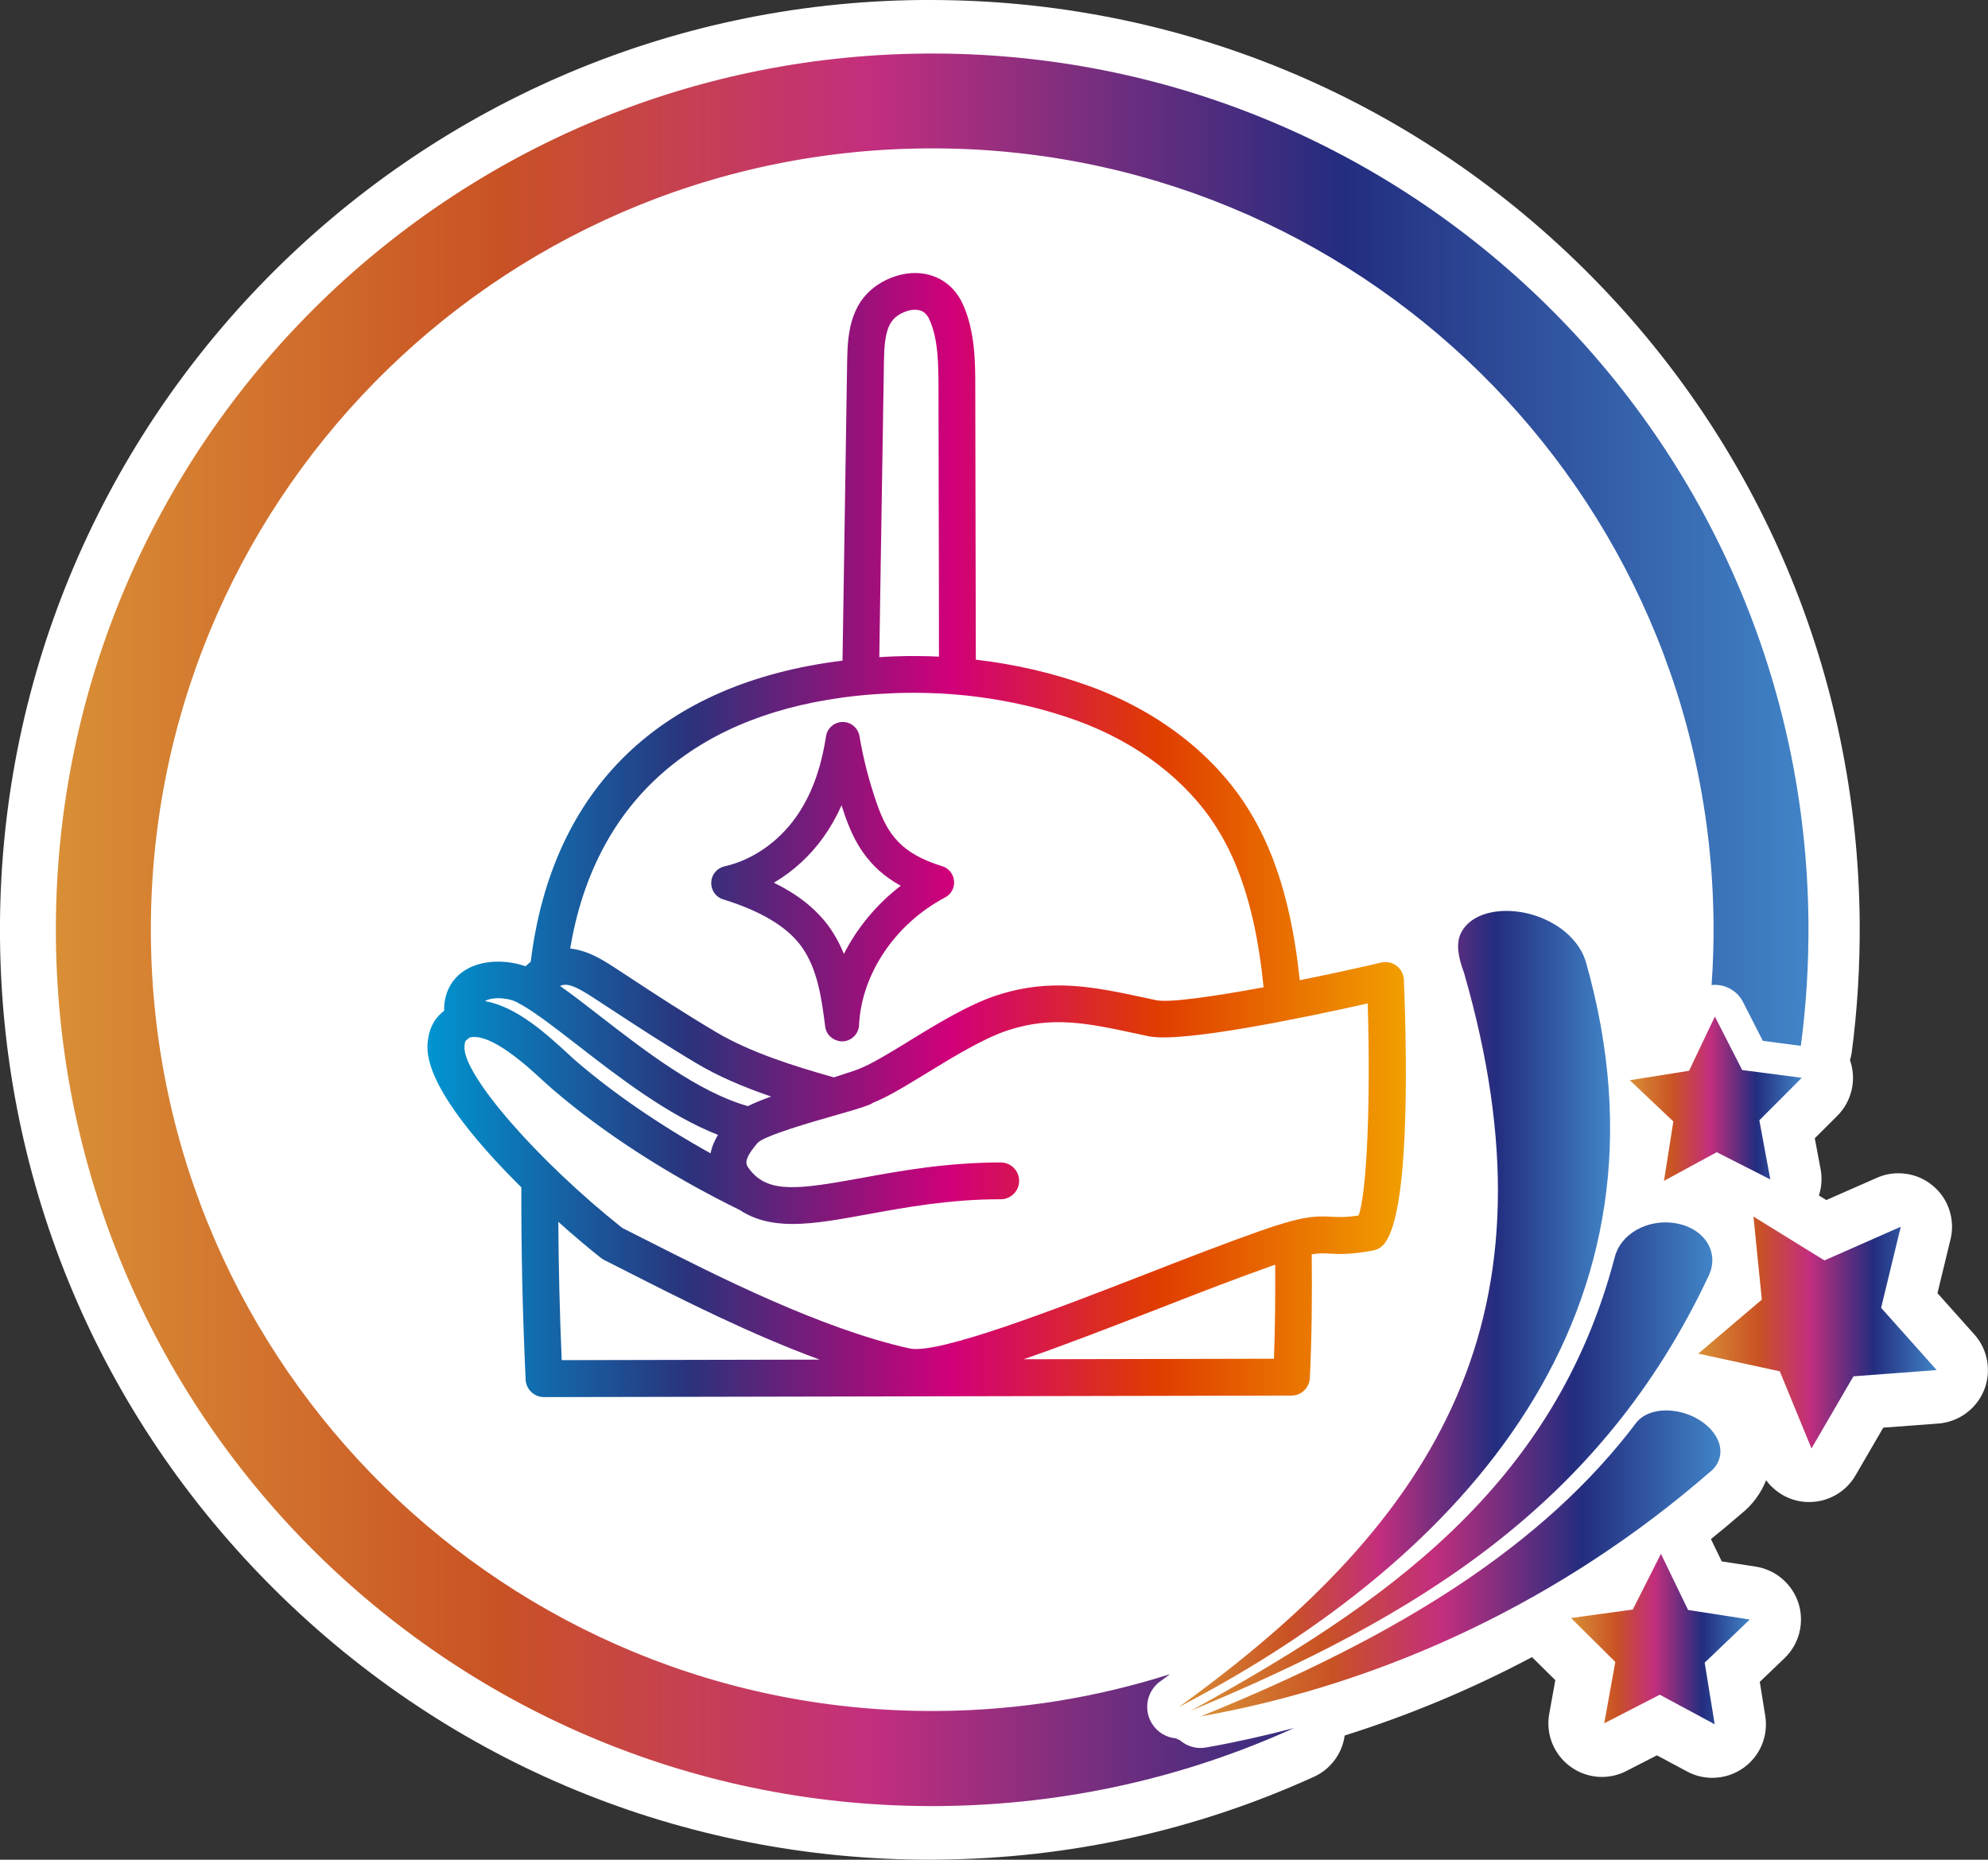
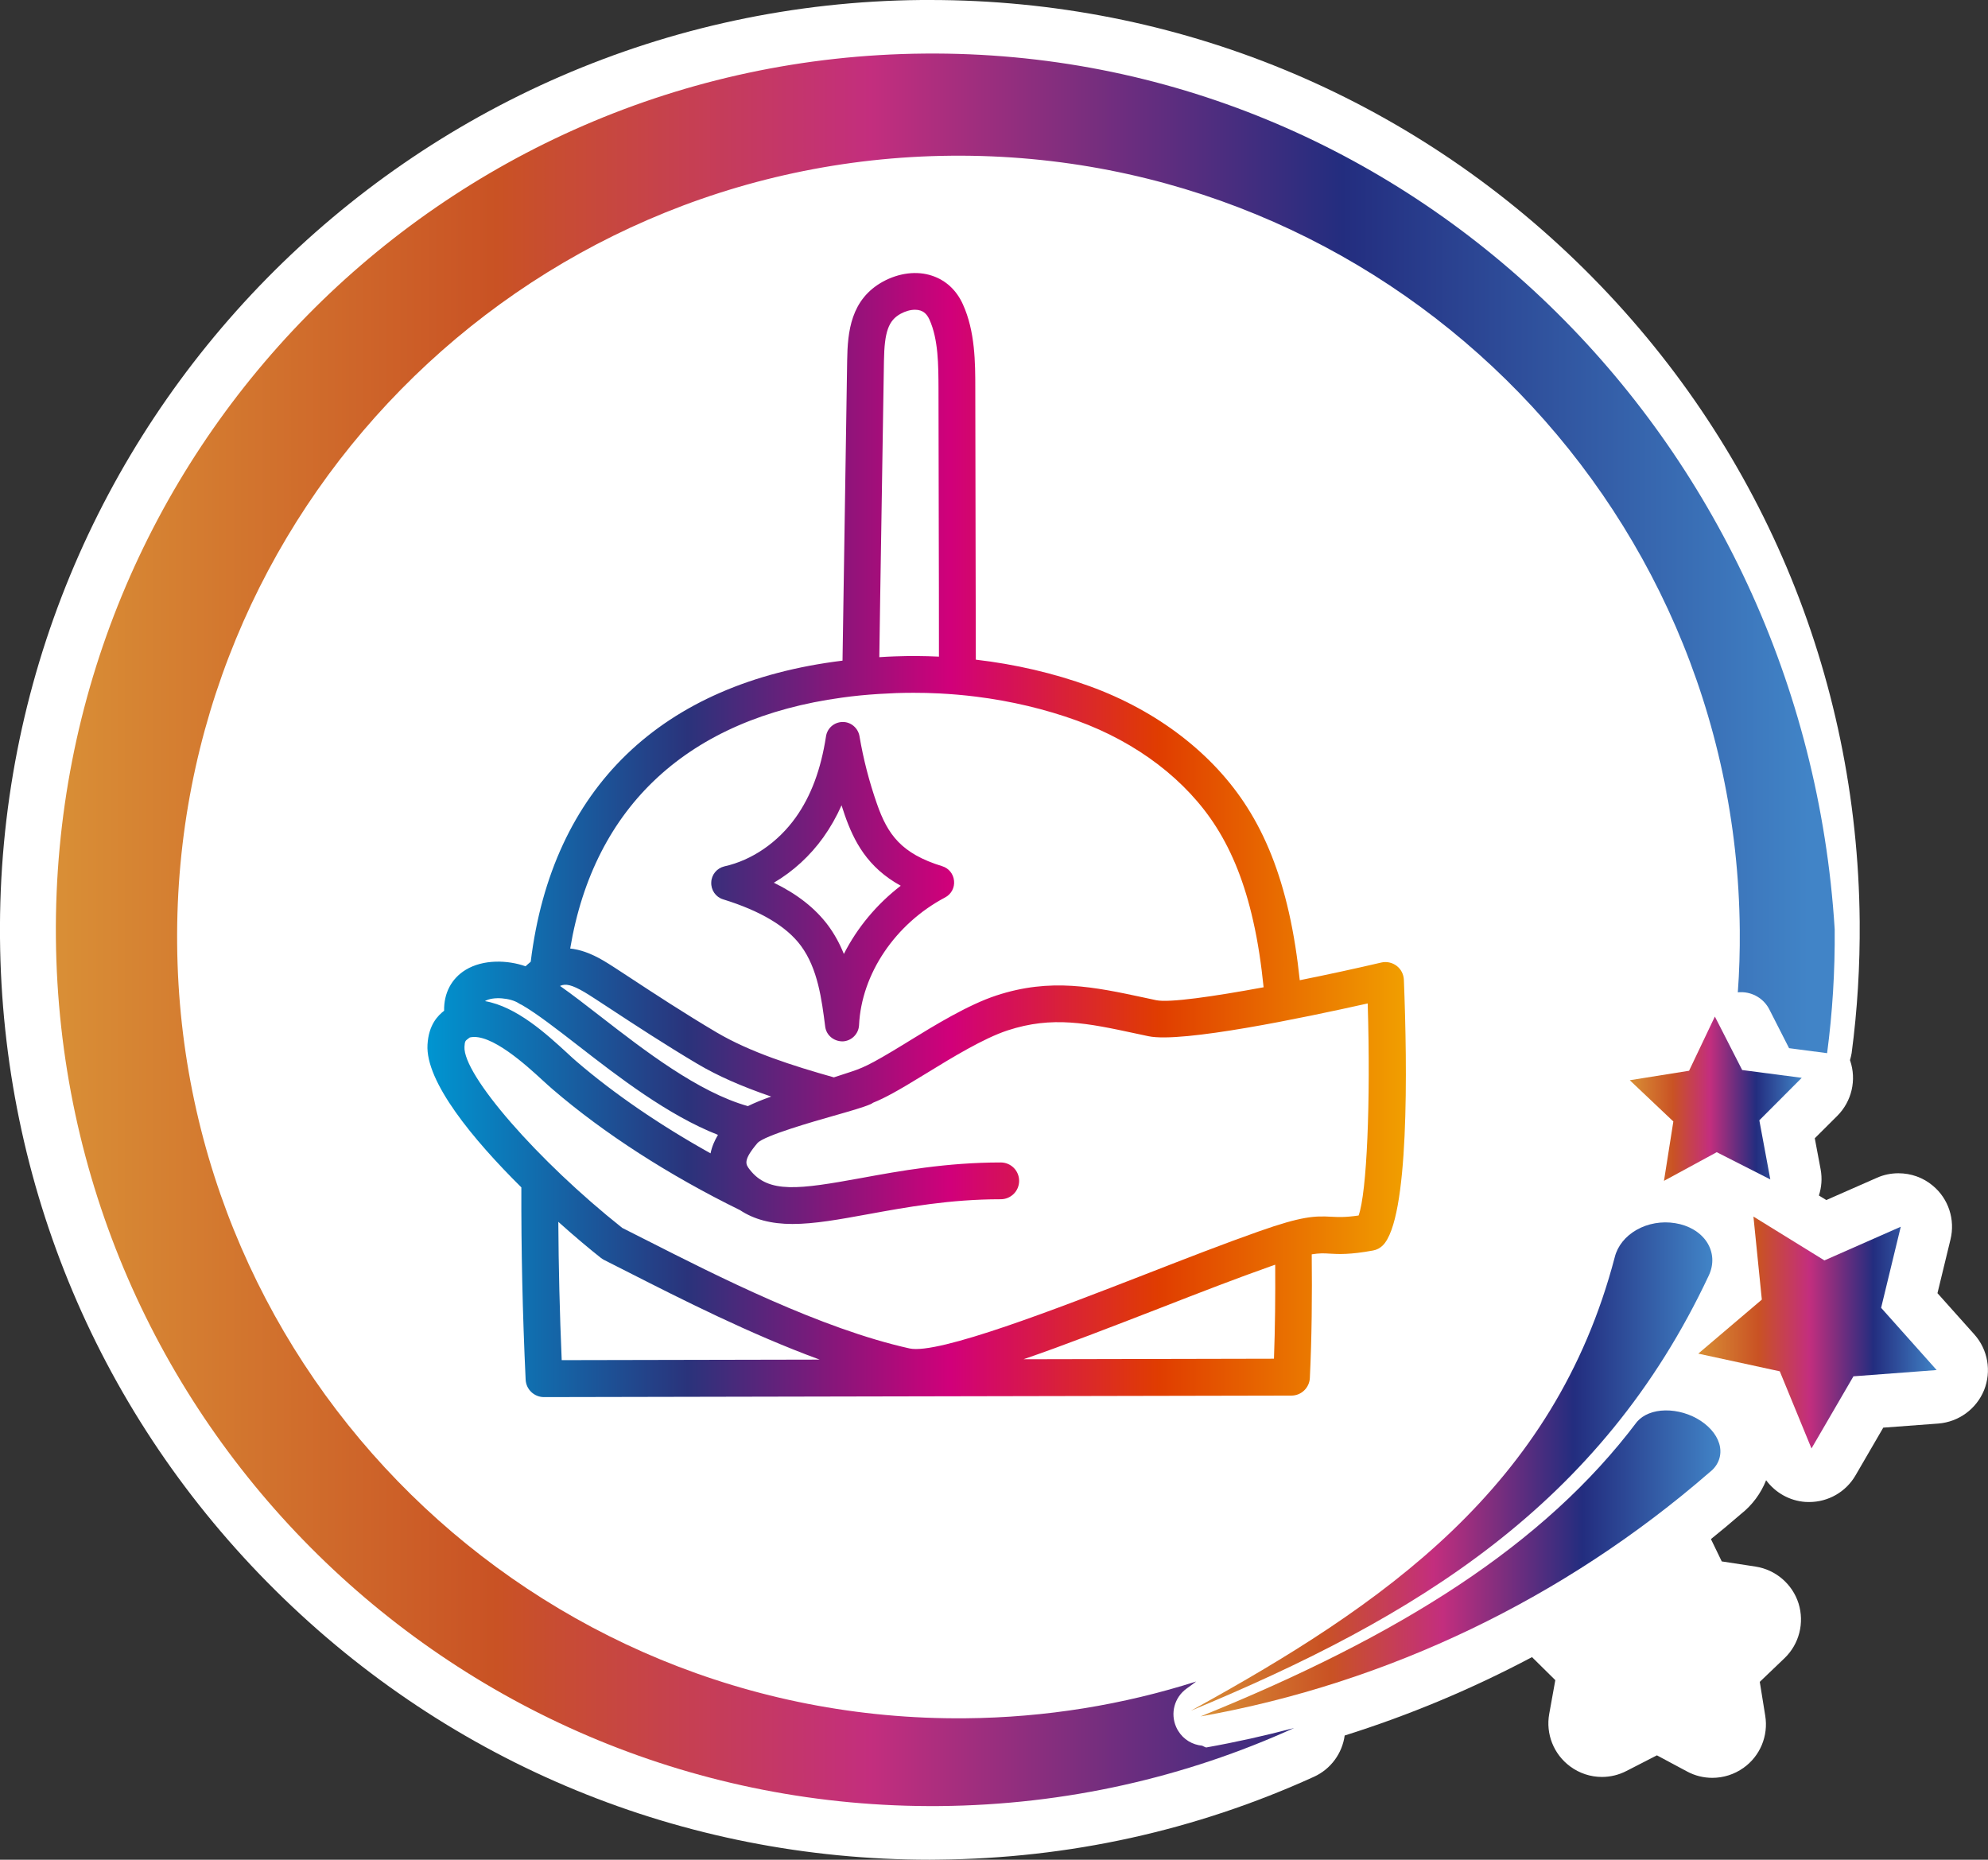
<svg xmlns="http://www.w3.org/2000/svg" version="1.1" x="0px" y="0px" viewBox="0 0 222.65 208.28" style="enable-background:new 0 0 222.65 208.28;" xml:space="preserve">
  <rect x="0" y="0" width="222.65" height="208.28" fill="#333333" stroke="none" />
  <style type="text/css"> .st0{clip-path:url(#XMLID_00000101788450945550761160000016235681952512719520_);} .st1{fill:url(#SVGID_1_);} .st2{fill:url(#SVGID_00000051350602531088764230000014541015104786251697_);} .st3{fill:url(#SVGID_00000090272809573696519270000010157625321150102200_);} .st4{clip-path:url(#SVGID_00000121280336901212827540000010005012641430023097_);} .st5{fill:url(#SVGID_00000030488902466713043240000006382382567405086890_);} .st6{fill:#312780;} .st7{fill:#FFFFFF;} .st8{fill:none;stroke:#FFFFFF;stroke-linecap:round;stroke-linejoin:round;stroke-miterlimit:10;} .st9{fill:none;stroke:#FFFFFF;stroke-miterlimit:10;} .st10{fill:url(#SVGID_00000042009320788026590580000001962028735690409650_);} .st11{fill:url(#SVGID_00000165222856868539183140000012522092831617420468_);} .st12{fill:url(#);} .st13{fill:#312783;} .st14{fill:url(#SVGID_00000097466891316120543480000016419994183281292181_);} .st15{fill:#2D307E;} .st16{fill:url(#SVGID_00000072969345131854285890000012327343715780568251_);} .st17{fill:url(#SVGID_00000160898049837245234460000013525264585448418462_);} .st18{fill:#C38032;} .st19{fill:#80307F;} .st20{fill:#032C54;} .st21{fill:url(#SVGID_00000117673685629396685940000010775601178770125199_);} .st22{fill:url(#SVGID_00000018225512432125516650000003725140682249046918_);} .st23{clip-path:url(#SVGID_00000162310744009279505160000010602754873874286512_);} .st24{fill:url(#SVGID_00000016767183428644350530000007194342628183326877_);} .st25{fill:url(#SVGID_00000178916070453364577790000013293661011342714288_);} .st26{fill:url(#SVGID_00000170987476493263574960000012477232906253924510_);} .st27{fill:url(#SVGID_00000103968299620098960250000004109539424746302654_);} .st28{fill:url(#SVGID_00000060032532289578504410000012205269043362364351_);} .st29{fill:url(#SVGID_00000049934259694192027600000016781529080138997909_);} .st30{fill:url(#SVGID_00000085928955594322271820000003386876763061729670_);} .st31{fill:url(#SVGID_00000143611625478113442760000013233354519889256085_);} .st32{fill:#6884AF;} .st33{clip-path:url(#XMLID_00000033364331824208275330000001555016609305744779_);} .st34{fill:url(#SVGID_00000066485722415616738630000018081499813240398226_);} .st35{fill:#008ED6;} .st36{fill:url(#SVGID_00000049928755442664971690000004493506148359659159_);} .st37{fill:url(#SVGID_00000056418486857611232390000011311156038134367644_);} .st38{fill:url(#SVGID_00000035523043157442562980000011137056715642075277_);} .st39{fill:url(#SVGID_00000178181358881080437940000015389572906965921442_);} .st40{fill:url(#SVGID_00000127729745581918314350000007404151591749914553_);} .st41{fill:url(#SVGID_00000046300709736404205370000010062123000794562998_);} .st42{fill:url(#SVGID_00000141444521768104238620000010404649606082560702_);} .st43{fill:url(#SVGID_00000163047071366995732120000012581419672823127442_);} .st44{fill:url(#SVGID_00000099636318713128831640000010157761819569034387_);} .st45{fill:url(#SVGID_00000000199119161008184270000007589260160145774213_);} .st46{fill:url(#SVGID_00000163779741998826898400000012982582344831837827_);} .st47{fill:url(#SVGID_00000075850153592437558660000003104754774770879372_);} .st48{fill:url(#SVGID_00000150063650841127009500000014650962399252913852_);} .st49{fill:url(#SVGID_00000093874109376908965270000003793848771045034639_);} .st50{fill:url(#SVGID_00000119811075553897720820000001790601884654478224_);} .st51{fill:url(#SVGID_00000145018640946649624500000010116619734757981842_);} .st52{fill:url(#SVGID_00000114782357708746272330000017588562345717732795_);} .st53{fill:url(#SVGID_00000145060816891496455390000006534452576971399307_);} .st54{fill:url(#SVGID_00000170969357313682620970000010559687054667432066_);} .st55{fill:url(#SVGID_00000134208829843852736570000007680638810100128926_);} .st56{fill:url(#SVGID_00000106149007084352612140000002344913859284910224_);} .st57{fill:url(#SVGID_00000021077025166666257520000011090711267223505328_);} .st58{fill:url(#SVGID_00000086659919983469081150000007340313022642353289_);} .st59{fill:url(#SVGID_00000008851481554245772240000017885053249700408502_);} .st60{fill:url(#SVGID_00000038374039883992122420000001075830422684750517_);} .st61{clip-path:url(#XMLID_00000168835830946143438380000005923019481117542798_);} .st62{display:none;} .st63{fill:url(#SVGID_00000158713934591579200510000001781189861138366117_);} .st64{fill:url(#SVGID_00000042726066504051386230000006595687475640829570_);} .st65{fill:url(#SVGID_00000033368050787326938170000002617832399388127678_);} .st66{opacity:0.55;fill:#215287;} .st67{fill:url(#SVGID_00000027564227626870656570000016720686059707254673_);} .st68{fill:url(#SVGID_00000003805647062146506270000012010829154989266605_);} .st69{fill:url(#SVGID_00000079467684041794896810000003350914427135704753_);} .st70{fill:url(#SVGID_00000078737927089060410700000015856340893588771728_);} .st71{fill:url(#SVGID_00000107576955508500742390000009763102266290868404_);} .st72{fill:url(#SVGID_00000130614025279090839370000013446349132385350577_);} .st73{fill:#215287;} .st74{fill:url(#SVGID_00000029763025818145784060000001302699425231600049_);} .st75{fill:url(#SVGID_00000061433304979309755650000005630240575534653857_);} .st76{fill:url(#SVGID_00000028288027636543951390000010663099955069279886_);} .st77{fill:url(#SVGID_00000090976010386419932930000014749712877321908373_);} .st78{fill:url(#SVGID_00000094576491806105121480000001349019772131029686_);} .st79{fill:url(#SVGID_00000174565845598060178910000015496868828366482366_);} .st80{fill:url(#SVGID_00000064317944677674241430000000411141852779882167_);} .st81{fill:#031F5D;} .st82{fill:url(#SVGID_00000116193703353363230960000008924693853391814829_);} .st83{fill:#D33869;} .st84{fill:url(#SVGID_00000063619750422381500410000006733681964939418302_);} .st85{fill:url(#SVGID_00000125567420696274214650000013421302474982922152_);} .st86{fill:url(#SVGID_00000137125496774191193120000008146878423722038456_);} .st87{fill:url(#SVGID_00000055680481415758185080000008020658113639208882_);} .st88{fill:url(#SVGID_00000048485838440136282150000000080543431733535626_);} .st89{fill:url(#SVGID_00000062174328540618484310000018365136632134443920_);} .st90{fill:url(#SVGID_00000137830400000550439080000001949276716642716298_);} .st91{opacity:0.64;fill:url(#SVGID_00000090254715673391974870000017675780023064481196_);} .st92{fill:url(#SVGID_00000161599925436781764970000017074259214563587762_);} .st93{fill:url(#SVGID_00000167378934071590232160000009685925757770336442_);} .st94{fill:url(#SVGID_00000130619772925793046780000004176305048729195924_);} .st95{fill:url(#SVGID_00000005971223059922425370000009260677207299021982_);} .st96{fill:url(#SVGID_00000154388603281435394150000000150106620763091868_);} .st97{fill:url(#SVGID_00000144309745659875289790000009112681378271163297_);} .st98{fill:url(#SVGID_00000166662454922070338740000004207636796215425173_);} .st99{fill:url(#SVGID_00000004511274080506562350000000725892827215951510_);} .st100{fill:url(#SVGID_00000133496425510874429660000005773089572910504084_);} .st101{fill:url(#SVGID_00000094607987184004826810000010494898106570307234_);} .st102{fill:url(#SVGID_00000165204335852331359780000011961942295022015651_);} .st103{fill:url(#SVGID_00000130633295851247514420000001785532211737912485_);} .st104{fill:url(#SVGID_00000114042153895368792970000003045299116158386066_);} .st105{fill:url(#SVGID_00000098936818490530556520000010926103204625772713_);} .st106{fill:url(#SVGID_00000030472749682332335550000002277359452473839750_);} .st107{fill:url(#SVGID_00000144297988966039679230000004621987280925520311_);} .st108{fill:url(#SVGID_00000011744936036981696240000017937576841264636041_);} .st109{fill:url(#SVGID_00000154425969479702147050000010152038737151639731_);} .st110{fill:url(#SVGID_00000029754069756132987770000004706234577543589016_);} .st111{fill:url(#SVGID_00000110462155644548247810000015930261198805529528_);} .st112{fill:url(#SVGID_00000178182579805086926270000015024617960628397465_);} .st113{fill:url(#SVGID_00000165955492365604954050000017463117517777344389_);} .st114{opacity:0.64;fill:url(#SVGID_00000173135622948390878230000000105018643048813197_);} .st115{fill:url(#SVGID_00000069374257855071682340000009242186500754815399_);} .st116{fill:url(#SVGID_00000098205050940190263410000006581700551294550948_);} .st117{clip-path:url(#XMLID_00000160880679466863487940000012974362591364471735_);} .st118{fill:url(#SVGID_00000113350535788927233940000015602303344217230992_);} .st119{fill:url(#SVGID_00000002342681586139832490000006110552666246616977_);} .st120{fill:url(#SVGID_00000072248010818070032620000006798919431213353144_);} .st121{fill:url(#SVGID_00000137824231933183212810000011739148994143446918_);} .st122{fill:url(#SVGID_00000066476184031370011720000015630684344198639547_);} .st123{fill:url(#SVGID_00000013191247430333690570000017497866784408479108_);} .st124{fill:url(#SVGID_00000080176745365550028190000009321996775913818515_);} .st125{fill:url(#SVGID_00000172417399119911607770000002004987174929146004_);} .st126{fill:url(#SVGID_00000103255831556709896830000007595827920993841055_);} .st127{fill:url(#SVGID_00000139292905891429578040000002541153804317405359_);} .st128{fill:url(#SVGID_00000076591367160528405260000013176989826789736599_);} .st129{fill:url(#SVGID_00000183933793300046539030000003037951958107940543_);} .st130{fill:url(#SVGID_00000150086669703562010600000000927579193831682213_);} .st131{fill:url(#SVGID_00000103969268168696266140000008576023426194294164_);} .st132{fill:url(#SVGID_00000101792888148148970020000000236975257549280414_);} .st133{fill:url(#SVGID_00000090256238906510405490000014903580230748481948_);} .st134{fill:url(#SVGID_00000153693104897288982050000001518743568295172758_);} .st135{fill:url(#SVGID_00000005972964580343266460000018267975591270856377_);} .st136{fill:url(#SVGID_00000070079188212932519370000003922328152429197975_);} .st137{fill:url(#SVGID_00000111165083230800673910000009509643998896179379_);} .st138{fill:url(#SVGID_00000012463152694030970840000010842786581987016595_);} </style>
  <g id="Capa_2">
    <g>
      <g>
        <path class="st7" d="M222.21,155.69c-0.86,2.11-2.84,3.56-5.12,3.74l-6.17,0.46l-3.11,5.35c-1.08,1.86-3.06,2.98-5.19,2.98 c-0.13,0-0.27,0-0.41-0.01c-1.78-0.12-3.38-1.04-4.41-2.43c-0.58,1.46-1.54,2.78-2.84,3.8c-1.09,0.95-2.21,1.88-3.34,2.79 l1.21,2.5l3.79,0.58c2.25,0.35,4.12,1.95,4.81,4.12c0.68,2.18,0.08,4.56-1.57,6.14l-2.77,2.65l0.61,3.79 c0.37,2.25-0.57,4.52-2.43,5.84c-1.04,0.74-2.26,1.12-3.49,1.12c-0.97,0-1.94-0.23-2.83-0.71l-3.38-1.81l-3.41,1.75 c-0.87,0.45-1.81,0.67-2.75,0.67c-1.26,0-2.51-0.4-3.56-1.18c-1.84-1.36-2.75-3.64-2.34-5.89l0.68-3.77l-2.61-2.58 c-6.71,3.56-13.73,6.5-20.98,8.78c-0.27,1.97-1.53,3.76-3.46,4.63c-13.25,6.02-27.41,9.14-42.08,9.27 c-0.31,0.01-0.62,0.01-0.93,0.01c-27.62,0-53.65-10.71-73.28-30.16C11.2,158.66,0.24,132.71,0,105.05 C-0.51,47.63,45.79,0.5,103.21,0h0.95c27.62,0,53.65,10.71,73.28,30.15c19.64,19.46,30.59,45.41,30.84,73.05 c0.04,4.96-0.26,9.91-0.9,14.73c-0.04,0.28-0.12,0.54-0.19,0.81c0.01,0.01,0.02,0.03,0.02,0.04c0.74,2.17,0.18,4.56-1.43,6.18 l-2.53,2.52l0.66,3.51c0.18,0.99,0.1,1.98-0.2,2.9l0.83,0.51l5.66-2.49c0.78-0.35,1.6-0.51,2.42-0.51c1.39,0,2.76,0.47,3.86,1.4 c1.75,1.46,2.51,3.79,1.97,6.01l-1.46,6.02l4.13,4.62C222.64,151.15,223.06,153.57,222.21,155.69z" />
        <g>
          <g>
            <g>
              <linearGradient id="SVGID_1_" gradientUnits="userSpaceOnUse" x1="3118.735" y1="104.133" x2="3315.025" y2="104.133" gradientTransform="matrix(-1 0 0 1 3321.277 0)">
                <stop offset="0" style="stop-color:#4184C7" />
                <stop offset="0.266" style="stop-color:#232D7F" />
                <stop offset="0.535" style="stop-color:#C32E7E" />
                <stop offset="0.748" style="stop-color:#C95224" />
                <stop offset="1" style="stop-color:#D98F36" />
              </linearGradient>
-               <path class="st1" d="M6.26,105c0.48,54.21,44.82,97.75,99.01,97.27c14.14-0.13,27.56-3.24,39.66-8.74 c-3.25,0.86-6.53,1.59-9.85,2.18c-1.09,0.2-2.16-0.13-2.94-0.82c-0.15-0.06-0.3-0.12-0.44-0.2c-1.08-0.1-2.09-0.68-2.69-1.67 c-0.09-0.14-0.17-0.29-0.23-0.44c-0.66-1.51-0.2-3.3,1.18-4.29c0.36-0.26,0.72-0.52,1.07-0.79 c-8.16,2.6-16.84,4.04-25.86,4.12c-48.32,0.43-87.85-38.4-88.27-86.73c-0.43-48.33,38.4-87.85,86.73-88.27 c48.33-0.43,87.85,38.4,88.28,86.72c0.02,2.35-0.05,4.68-0.22,6.98c0.11-0.02,0.22-0.02,0.33-0.02 c1.34-0.02,2.59,0.73,3.2,1.93l2.21,4.34l4.26,0.56c0.6-4.54,0.89-9.17,0.85-13.88C202.06,49.06,157.73,5.51,103.53,6 C49.33,6.47,5.78,50.8,6.26,105z" />
+               <path class="st1" d="M6.26,105c0.48,54.21,44.82,97.75,99.01,97.27c14.14-0.13,27.56-3.24,39.66-8.74 c-3.25,0.86-6.53,1.59-9.85,2.18c-0.15-0.06-0.3-0.12-0.44-0.2c-1.08-0.1-2.09-0.68-2.69-1.67 c-0.09-0.14-0.17-0.29-0.23-0.44c-0.66-1.51-0.2-3.3,1.18-4.29c0.36-0.26,0.72-0.52,1.07-0.79 c-8.16,2.6-16.84,4.04-25.86,4.12c-48.32,0.43-87.85-38.4-88.27-86.73c-0.43-48.33,38.4-87.85,86.73-88.27 c48.33-0.43,87.85,38.4,88.28,86.72c0.02,2.35-0.05,4.68-0.22,6.98c0.11-0.02,0.22-0.02,0.33-0.02 c1.34-0.02,2.59,0.73,3.2,1.93l2.21,4.34l4.26,0.56c0.6-4.54,0.89-9.17,0.85-13.88C202.06,49.06,157.73,5.51,103.53,6 C49.33,6.47,5.78,50.8,6.26,105z" />
            </g>
            <g>
              <g>
                <g>
                  <linearGradient id="SVGID_00000101066994980365616730000004292312518412696493_" gradientUnits="userSpaceOnUse" x1="3128.602" y1="175.094" x2="3186.815" y2="175.094" gradientTransform="matrix(-1 0 0 1 3321.277 0)">
                    <stop offset="0" style="stop-color:#4184C7" />
                    <stop offset="0.266" style="stop-color:#232D7F" />
                    <stop offset="0.535" style="stop-color:#C32E7E" />
                    <stop offset="0.748" style="stop-color:#C95224" />
                    <stop offset="1" style="stop-color:#D98F36" />
                  </linearGradient>
                  <path style="fill:url(#SVGID_00000101066994980365616730000004292312518412696493_);" d="M134.46,192.23 c21.06-3.74,40.82-13.29,56.96-27.3c0.95-0.71,1.4-1.75,1.22-2.85c-0.18-1.11-0.98-2.17-2.16-2.95 c-1.18-0.78-2.63-1.19-3.97-1.17c-1.35,0.02-2.48,0.48-3.17,1.27C172.96,173.03,156.78,183.21,134.46,192.23z" />
                </g>
                <g>
                  <linearGradient id="SVGID_00000072976274091423819060000011752522657735358629_" gradientUnits="userSpaceOnUse" x1="3129.505" y1="164.241" x2="3187.896" y2="164.241" gradientTransform="matrix(-1 0 0 1 3321.277 0)">
                    <stop offset="0" style="stop-color:#4184C7" />
                    <stop offset="0.266" style="stop-color:#232D7F" />
                    <stop offset="0.535" style="stop-color:#C32E7E" />
                    <stop offset="0.748" style="stop-color:#C95224" />
                    <stop offset="1" style="stop-color:#D98F36" />
                  </linearGradient>
                  <path style="fill:url(#SVGID_00000072976274091423819060000011752522657735358629_);" d="M133.38,191.59 c25.16-10.44,45.92-23,58-48.74c0.6-1.27,0.51-2.63-0.22-3.75c-0.73-1.11-2.03-1.87-3.54-2.11 c-1.5-0.25-3.07,0.03-4.33,0.75c-1.26,0.72-2.13,1.81-2.44,3.05C174.08,166.63,154.87,179.77,133.38,191.59z" />
                </g>
                <g>
                  <linearGradient id="SVGID_00000145058010667800121280000010973065082862036661_" gradientUnits="userSpaceOnUse" x1="3140.947" y1="146.596" x2="3189.254" y2="146.596" gradientTransform="matrix(-1 0 0 1 3321.277 0)">
                    <stop offset="0" style="stop-color:#4184C7" />
                    <stop offset="0.266" style="stop-color:#232D7F" />
                    <stop offset="0.535" style="stop-color:#C32E7E" />
                    <stop offset="0.748" style="stop-color:#C95224" />
                    <stop offset="1" style="stop-color:#D98F36" />
                  </linearGradient>
-                   <path style="fill:url(#SVGID_00000145058010667800121280000010973065082862036661_);" d="M132.02,191.18 c32.01-16.61,56.74-44.25,45.59-83.46c-0.53-1.77-1.95-3.37-3.88-4.41c-1.93-1.05-4.16-1.46-6.08-1.23 c-1.91,0.23-3.34,1.08-4,2.36c-0.66,1.27-0.28,2.9,0.31,4.49C174.96,147.04,161.43,169.97,132.02,191.18z" />
                </g>
              </g>
              <g>
                <linearGradient id="SVGID_00000116921493413457399860000001263935980008003230_" gradientUnits="userSpaceOnUse" x1="3104.375" y1="149.237" x2="3131.079" y2="149.237" gradientTransform="matrix(-1 0 0 1 3321.277 0)">
                  <stop offset="0" style="stop-color:#4184C7" />
                  <stop offset="0.266" style="stop-color:#232D7F" />
                  <stop offset="0.535" style="stop-color:#C32E7E" />
                  <stop offset="0.748" style="stop-color:#C95224" />
                  <stop offset="1" style="stop-color:#D98F36" />
                </linearGradient>
                <polygon style="fill:url(#SVGID_00000116921493413457399860000001263935980008003230_);" points="202.88,162.22 207.58,154.14 216.9,153.44 210.68,146.47 212.88,137.39 204.33,141.16 196.38,136.25 197.32,145.55 190.2,151.6 199.33,153.58 " />
              </g>
              <g>
                <linearGradient id="SVGID_00000036933447956669317970000017276729659251765421_" gradientUnits="userSpaceOnUse" x1="3125.312" y1="183.564" x2="3145.327" y2="183.564" gradientTransform="matrix(-1 0 0 1 3321.277 0)">
                  <stop offset="0" style="stop-color:#4184C7" />
                  <stop offset="0.266" style="stop-color:#232D7F" />
                  <stop offset="0.535" style="stop-color:#C32E7E" />
                  <stop offset="0.748" style="stop-color:#C95224" />
                  <stop offset="1" style="stop-color:#D98F36" />
                </linearGradient>
-                 <polygon style="fill:url(#SVGID_00000036933447956669317970000017276729659251765421_);" points="179.67,193 185.89,189.8 192.04,193.11 190.92,186.21 195.97,181.38 189.06,180.31 186.02,174.02 182.87,180.26 175.95,181.21 180.91,186.13 " />
              </g>
              <g>
                <linearGradient id="SVGID_00000012471037751687014900000009886764885983237009_" gradientUnits="userSpaceOnUse" x1="3119.486" y1="123.048" x2="3138.749" y2="123.048" gradientTransform="matrix(-1 0 0 1 3321.277 0)">
                  <stop offset="0" style="stop-color:#4184C7" />
                  <stop offset="0.266" style="stop-color:#232D7F" />
                  <stop offset="0.535" style="stop-color:#C32E7E" />
                  <stop offset="0.748" style="stop-color:#C95224" />
                  <stop offset="1" style="stop-color:#D98F36" />
                </linearGradient>
                <polygon style="fill:url(#SVGID_00000012471037751687014900000009886764885983237009_);" points="186.36,132.25 192.27,129.04 198.27,132.09 197.04,125.47 201.79,120.71 195.12,119.84 192.06,113.85 189.17,119.92 182.53,120.98 187.41,125.6 " />
              </g>
            </g>
          </g>
        </g>
      </g>
      <linearGradient id="SVGID_00000161605200632800397020000007815997015619317945_" gradientUnits="userSpaceOnUse" x1="47.885" y1="93.504" x2="157.453" y2="93.504">
        <stop offset="0" style="stop-color:#0095D1" />
        <stop offset="0.266" style="stop-color:#2A337B" />
        <stop offset="0.535" style="stop-color:#D1007A" />
        <stop offset="0.748" style="stop-color:#E03D00" />
        <stop offset="1" style="stop-color:#F19F00" />
      </linearGradient>
      <path style="fill:url(#SVGID_00000161605200632800397020000007815997015619317945_);" d="M80.98,100.72 c4.18,1.29,7.11,3.03,8.71,5.19c1.9,2.56,2.34,6.01,2.73,9.07c0.12,0.94,0.93,1.65,1.96,1.65c0,0,0,0,0,0 c0.98-0.04,1.78-0.83,1.83-1.81c0.27-5.75,4.06-11.36,9.64-14.31c0.69-0.36,1.08-1.1,1-1.86c-0.07-0.77-0.59-1.42-1.33-1.64 c-4.58-1.41-6.11-3.55-7.31-7c-0.86-2.46-1.52-5-1.95-7.56c-0.16-0.93-0.98-1.61-1.89-1.59c-0.93,0.01-1.72,0.68-1.86,1.61 c-0.57,3.71-1.68,6.68-3.39,9.08c-1.99,2.79-4.89,4.79-7.99,5.48c-0.84,0.2-1.44,0.93-1.47,1.77 C79.61,99.68,80.16,100.47,80.98,100.72z M92.21,93.78c0.79-1.11,1.47-2.3,2.04-3.59c0.12,0.36,0.24,0.73,0.36,1.09 c1.02,2.91,2.51,5.85,6.27,7.92c-2.68,2.06-4.88,4.7-6.37,7.64c-0.48-1.19-1.06-2.24-1.77-3.2c-1.42-1.9-3.41-3.48-6.07-4.78 C88.82,97.6,90.73,95.85,92.21,93.78z M157.23,109.73L157.23,109.73c-0.03-0.62-0.32-1.19-0.81-1.56 c-0.49-0.37-1.12-0.51-1.72-0.37c-2.74,0.64-5.94,1.34-9.13,1.98c-0.27-2.54-0.65-5.09-1.22-7.6c-1.05-4.62-2.57-8.46-4.66-11.75 c-3.8-6.01-10.08-10.83-17.66-13.58c-4.03-1.46-8.33-2.46-12.74-2.97c-1.37-0.17-2.75-0.28-4.13-0.34 c-1.64-0.08-3.28-0.09-4.92-0.03c-0.59,0.02-1.18,0.05-1.76,0.09c0.06-4.54,0.14-9.01,0.21-13.67c0.1-5.96,0.19-12.28,0.31-19.5 c0.05-3.25,0.5-4.54,1.87-5.29c0.54-0.29,1.09-0.45,1.61-0.45c0.22,0,0.42,0.03,0.61,0.09c0.28,0.1,0.68,0.3,1,1 c1.01,2.22,1.01,5.14,1.02,7.72c0.01,7.84,0.02,12,0.03,16.34c0.01,3.66,0.02,7.47,0.02,13.72c1.38,0.06,2.76,0.17,4.13,0.34 c-0.01-6.45-0.02-10.33-0.03-14.07c-0.01-4.34-0.02-8.5-0.03-16.34c0-2.84-0.01-6.38-1.39-9.41c-0.72-1.59-1.91-2.69-3.45-3.2 c-1.69-0.57-3.7-0.32-5.5,0.66c-3.61,1.99-3.96,5.6-4.01,8.84c-0.11,7.16-0.2,13.46-0.3,19.41c-0.08,4.85-0.15,9.49-0.22,14.2 c0.67-0.09,1.35-0.16,2.04-0.22c-0.69,0.06-1.37,0.13-2.04,0.22c-20.31,2.49-32.54,14.28-34.92,33.72 c-0.21,0.17-0.4,0.35-0.58,0.51c-2.01-0.71-4.74-0.8-6.71,0.4c-1.59,0.97-2.45,2.62-2.41,4.58c-0.68,0.53-1.73,1.54-1.86,3.79 c-0.25,4.15,5.09,10.62,10.51,15.99c-0.02,6.92,0.13,14.05,0.48,21.53c0.05,1.1,0.96,1.96,2.06,1.96l83.71-0.17 c1.1,0,2-0.87,2.06-1.96c0.22-4.61,0.26-9.24,0.21-13.86c0.86-0.14,1.38-0.12,1.97-0.08c1.03,0.06,2.3,0.13,4.9-0.35 c0.41-0.07,0.78-0.27,1.08-0.56C157.84,136.54,157.62,119.58,157.23,109.73z M94.3,78.13c1.34-0.19,2.71-0.32,4.13-0.41 c0.65-0.04,1.31-0.07,1.97-0.1c0.64-0.02,1.29-0.03,1.93-0.03c0.95,0,1.9,0.02,2.85,0.07c1.39,0.07,2.76,0.19,4.13,0.36 c3.93,0.49,7.76,1.4,11.32,2.69c6.74,2.45,12.27,6.68,15.59,11.92c1.83,2.89,3.18,6.31,4.12,10.46c0.56,2.45,0.92,4.95,1.18,7.48 c-5.63,1.04-10.56,1.75-12.02,1.45l-1.35-0.29c-5.62-1.2-10.47-2.24-16.56-0.24c-3.15,1.03-6.97,3.37-9.76,5.09l-0.5,0.31 c-4.17,2.55-4.77,2.74-6.56,3.32c-0.4,0.13-0.84,0.27-1.38,0.45c-4.61-1.3-9.36-2.81-13.14-5.04c-3.52-2.08-7.02-4.37-9.59-6.06 c-1.37-0.9-2.45-1.61-3.07-1.97c-1.44-0.85-2.67-1.25-3.73-1.36C66.53,90.25,77.14,80.47,94.3,78.13z M65.47,111.12 c0.53,0.31,1.56,0.99,2.92,1.88c2.59,1.7,6.13,4.02,9.74,6.16c2.25,1.33,4.87,2.49,8.24,3.65c-0.97,0.34-1.86,0.7-2.61,1.07 c-5.56-1.56-11.61-6.25-16.5-10.04c-1.6-1.24-3.14-2.44-4.54-3.42C63.35,110.13,64.05,110.29,65.47,111.12z M58.09,112.36 c0.13,0.09,0.25,0.14,0.36,0.19c1.69,0.98,3.92,2.71,6.28,4.54c4.53,3.52,10.09,7.82,15.68,10.01c-0.37,0.62-0.68,1.31-0.83,2.07 c-5.64-3.14-10.8-6.67-15.01-10.29c-0.3-0.25-0.65-0.58-1.04-0.94c-2.33-2.14-5.68-5.21-9.22-5.82 C55.23,111.56,57.22,111.78,58.09,112.36z M62.53,136.84c1.85,1.66,3.53,3.06,4.77,4.04c0.1,0.08,0.22,0.15,0.34,0.22 c0.89,0.45,1.85,0.93,2.86,1.45c5.71,2.9,13.5,6.86,21.3,9.72l-28.89,0.06C62.68,147.01,62.56,141.86,62.53,136.84z M142.68,152.17l-28.05,0.06c4.58-1.57,9.81-3.61,15.21-5.7c4.51-1.76,8.78-3.41,12.49-4.72c0.17-0.06,0.33-0.12,0.49-0.17 C142.84,145.15,142.81,148.67,142.68,152.17z M152.16,136.13c-1.51,0.22-2.29,0.18-3.04,0.14c-1.87-0.1-3.27-0.08-8.16,1.65 c-3.8,1.34-8.1,3.01-12.64,4.78c-9.8,3.81-23.23,9.03-26.45,8.32c-9.93-2.2-21.7-8.18-29.49-12.14l-0.4-0.2 c-0.8-0.41-1.57-0.8-2.29-1.16c-9.45-7.5-17.86-17.15-17.67-20.3c0.04-0.62,0.09-0.65,0.42-0.9c0.06-0.04,0.12-0.09,0.18-0.13 c2.33-0.55,6.38,3.17,8.13,4.78c0.44,0.4,0.82,0.75,1.15,1.03c5.77,4.96,13.03,9.63,20.98,13.53c1.57,1.04,3.49,1.55,5.87,1.55 c2.48,0,5.26-0.51,8.5-1.1c4.28-0.78,9.13-1.67,14.83-1.67c1.14,0,2.06-0.92,2.06-2.06c0-1.14-0.92-2.06-2.06-2.06 c-6.08,0-11.35,0.96-15.6,1.74c-6.98,1.27-10.42,1.77-12.51-0.94c-0.46-0.59-0.79-1.02,0.87-2.98c0.77-0.84,6.36-2.43,8.47-3.03 c1.85-0.53,3.31-0.94,4.15-1.3c0.13-0.05,0.24-0.12,0.32-0.18c1.3-0.52,2.78-1.33,5.67-3.11l0.51-0.31c2.61-1.6,6.2-3.8,8.89-4.68 c5.03-1.65,8.96-0.81,14.41,0.36l1.36,0.29c3.73,0.79,17.46-2.08,24.56-3.67C153.52,123.51,153.08,133.57,152.16,136.13z" />
    </g>
  </g>
  <g id="_x31_200" class="st62"> </g>
</svg>